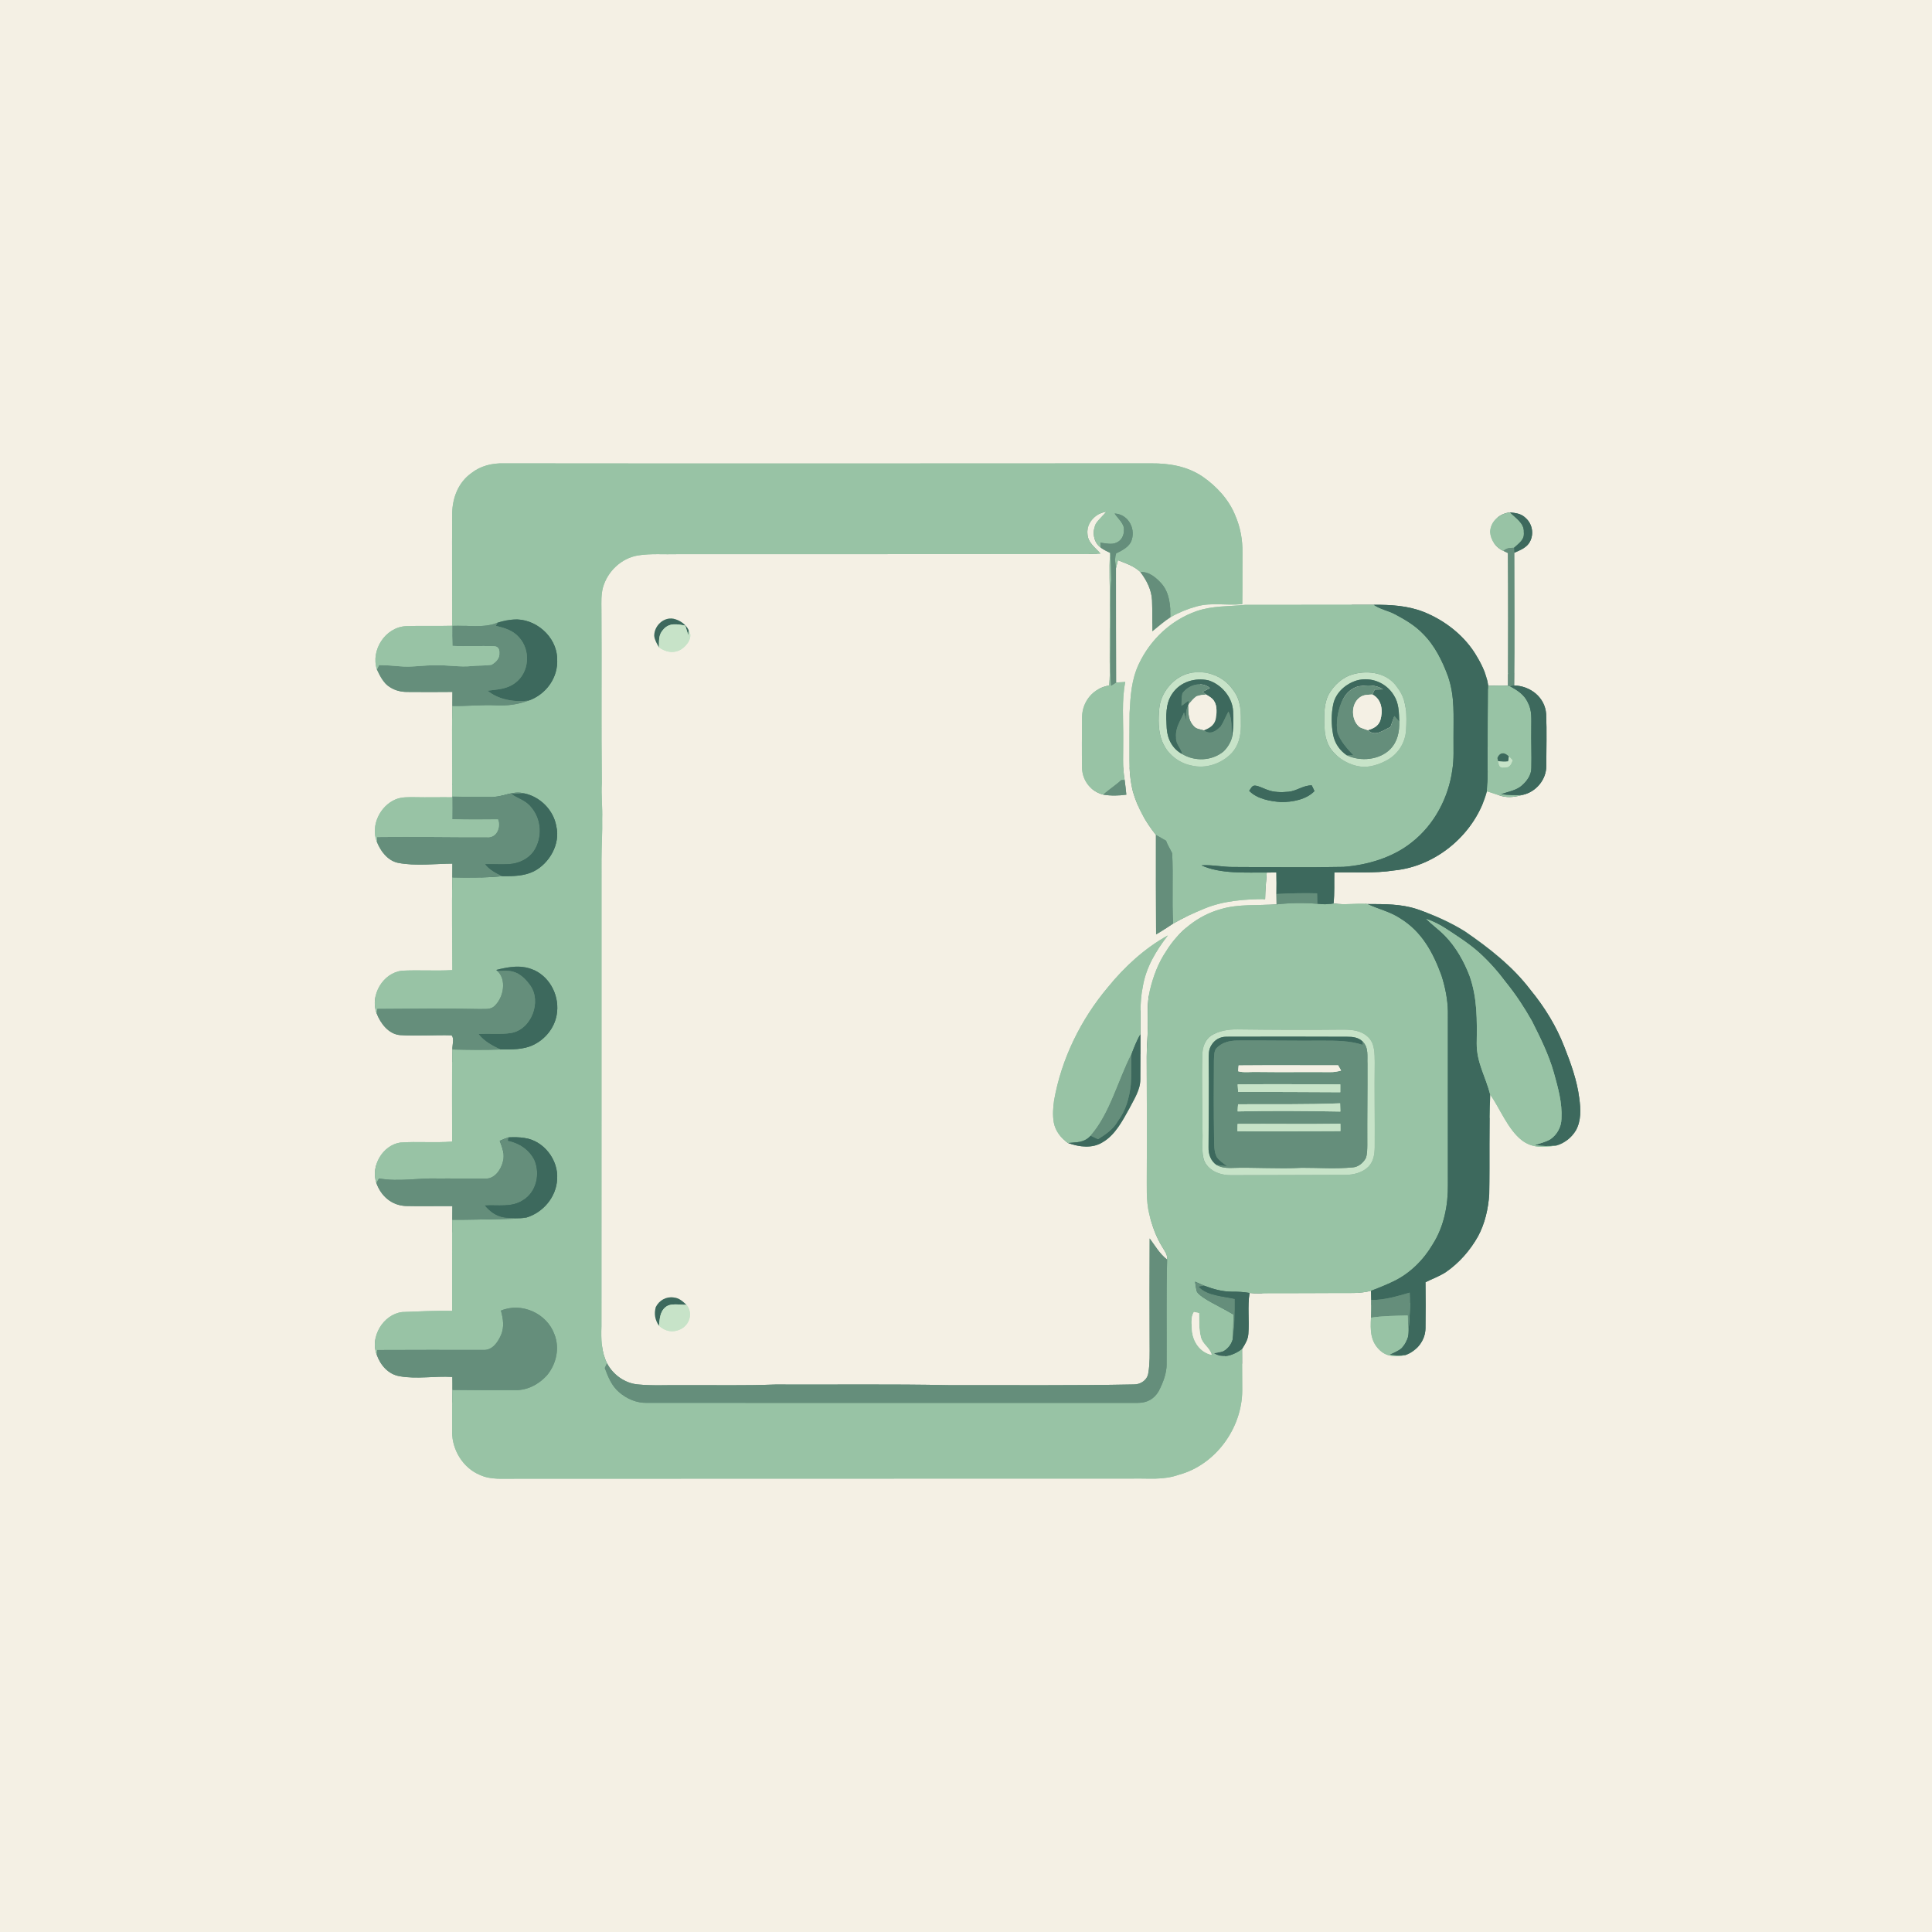
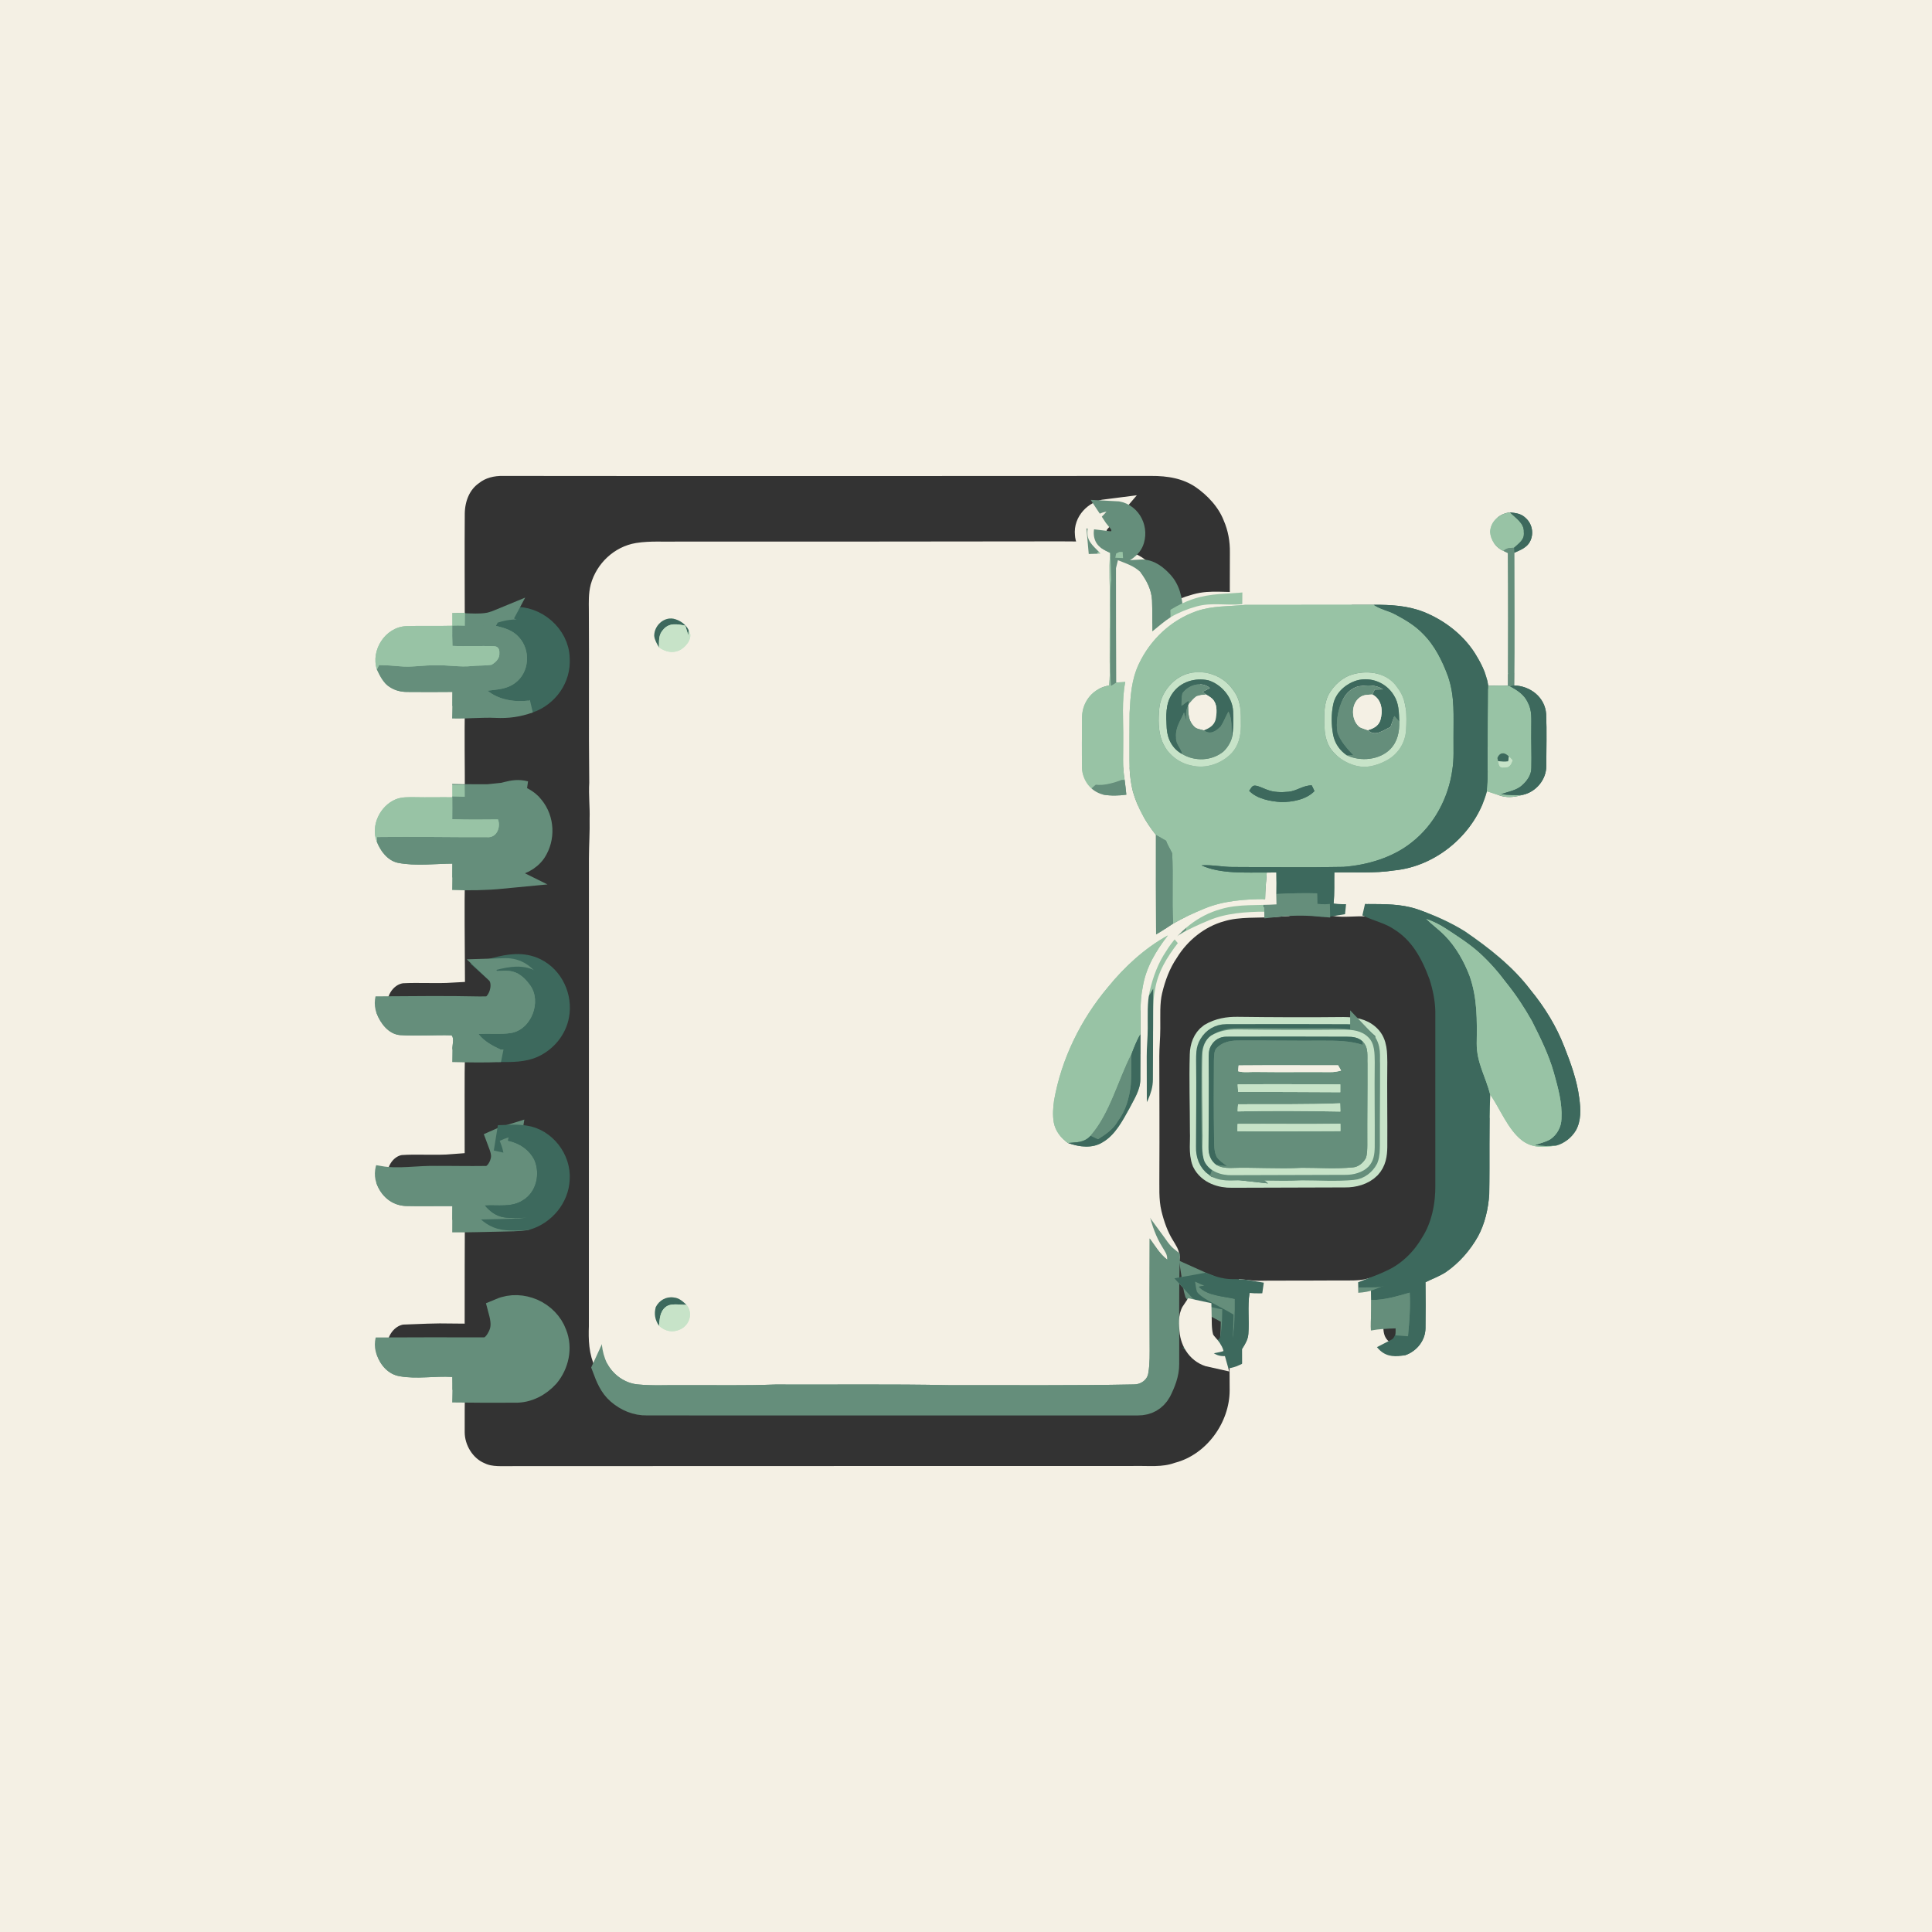
<svg xmlns="http://www.w3.org/2000/svg" xmlns:xlink="http://www.w3.org/1999/xlink" version="1.1" viewBox="0 0 1024 1024" width="1024.0pt" height="1024.0pt">
  <rect x="0" y="0" width="1024" height="1024" fill="#333333" stroke="none" />
  <defs>
    <path d="M 0.00 0.00 L 1024.00 0.00 L 1024.00 1024.00 L 0.00 1024.00 L 0.00 0.00 Z M 239.69 331.67 C 231.45 331.91 223.20 331.54 214.98 331.89 C 204.14 332.57 196.40 344.62 199.76 354.86 C 201.40 358.32 203.30 362.23 206.74 364.24 C 209.54 366.04 212.67 366.76 215.98 366.74 C 223.92 366.82 231.87 366.80 239.80 366.73 C 239.81 369.22 239.81 371.70 239.76 374.18 C 239.38 390.17 239.77 406.18 239.70 422.18 L 239.70 422.57 C 233.13 422.49 226.57 422.68 220.00 422.53 C 216.58 422.52 212.91 422.34 209.70 423.68 C 201.41 427.13 196.39 437.53 199.68 446.07 C 201.58 450.99 205.48 456.16 210.90 457.31 C 220.31 459.16 230.82 457.79 239.77 457.74 C 239.78 460.19 239.78 462.63 239.73 465.08 C 239.42 481.43 239.69 497.81 239.75 514.17 C 230.90 514.70 222.00 514.03 213.14 514.49 C 202.91 515.56 195.96 527.62 199.63 537.11 C 201.65 542.37 205.94 548.10 212.00 548.62 C 221.07 549.22 230.25 548.48 239.33 548.74 C 240.96 550.37 239.60 554.10 239.78 556.25 C 239.43 572.51 239.67 588.80 239.63 605.06 C 230.51 605.81 221.28 604.92 212.16 605.57 C 202.72 607.00 196.40 618.05 199.48 627.00 C 201.90 633.87 207.53 638.86 214.98 639.20 C 223.23 639.41 231.51 639.18 239.77 639.25 C 239.76 641.68 239.75 644.11 239.71 646.53 C 239.58 662.61 239.67 678.70 239.63 694.78 C 230.79 694.64 221.97 695.05 213.14 695.41 C 203.08 696.66 195.93 708.64 199.70 718.10 C 201.66 723.59 205.81 728.43 211.80 729.43 C 220.98 731.07 230.34 729.23 239.75 729.81 C 239.79 732.10 239.82 734.40 239.79 736.69 C 239.60 744.13 239.62 751.57 239.63 759.01 C 239.60 768.47 245.44 778.07 254.30 781.71 C 260.16 784.50 266.66 783.60 273.00 783.74 C 382.01 783.63 490.98 783.75 600.00 783.67 C 608.71 783.44 616.36 784.62 624.71 781.68 C 644.21 776.48 658.34 756.99 658.41 737.00 C 658.42 729.66 658.30 722.31 658.32 714.96 C 659.88 712.54 661.48 709.95 661.65 707.00 C 662.20 699.66 661.15 692.65 662.27 685.29 C 665.80 685.70 669.45 685.41 673.00 685.42 C 684.67 685.38 696.33 685.46 708.00 685.34 C 714.31 685.24 720.55 685.80 726.65 684.15 C 726.70 685.78 726.74 687.42 726.76 689.06 C 726.78 692.18 726.75 695.29 726.65 698.41 C 726.29 704.95 726.24 710.89 731.37 715.69 C 735.26 719.32 739.94 719.20 744.87 718.26 C 750.90 716.14 755.45 710.53 755.53 704.04 C 755.66 695.90 755.61 687.74 755.53 679.59 C 759.10 677.84 762.95 676.42 766.30 674.27 C 773.41 669.36 779.19 662.76 783.41 655.24 C 787.05 648.49 788.82 640.61 789.32 633.01 C 789.65 615.39 789.14 597.74 789.84 580.13 C 795.03 587.59 799.27 598.69 806.61 604.38 C 812.16 608.63 818.25 608.21 824.80 607.19 C 829.11 606.06 832.88 602.99 835.19 599.22 C 838.16 593.98 837.82 587.77 837.04 582.01 C 835.86 572.70 832.56 563.50 829.11 554.81 C 824.85 543.83 818.69 533.83 811.24 524.74 C 801.54 512.02 789.47 502.61 776.41 493.62 C 768.50 488.71 759.87 484.92 751.09 481.88 C 742.45 479.04 733.90 479.21 724.94 479.16 C 718.85 478.57 712.90 479.84 706.81 478.84 C 707.40 473.35 707.08 467.91 707.21 462.42 C 717.95 462.12 728.31 463.00 738.99 461.34 C 761.73 459.12 782.23 441.44 788.09 419.42 C 790.77 420.18 793.37 421.22 796.05 421.96 C 799.81 422.95 803.48 422.27 807.15 421.28 C 814.14 419.71 819.57 413.24 819.57 406.04 C 819.57 396.84 819.89 387.60 819.49 378.41 C 818.87 369.57 811.10 363.54 802.52 363.31 C 802.79 339.88 802.61 316.43 802.58 293.00 C 805.38 291.74 808.27 290.71 810.20 288.19 C 813.27 283.97 812.48 277.85 808.53 274.46 C 806.23 272.22 803.43 271.91 800.36 271.59 C 794.93 272.07 789.92 276.35 789.81 282.01 C 790.07 286.22 792.92 290.40 796.86 291.99 L 799.23 293.12 C 799.42 316.52 799.34 340.02 799.29 363.44 C 795.82 363.28 792.26 363.42 788.78 363.49 C 788.09 358.05 785.66 352.78 782.87 348.12 C 776.71 337.30 766.11 328.95 754.64 324.35 C 746.06 320.98 737.22 320.51 728.10 320.55 C 705.49 320.55 682.59 320.54 660.00 320.58 C 650.92 321.52 642.71 320.97 634.04 323.97 C 620.65 328.70 609.75 338.97 603.69 351.76 C 599.65 360.22 599.19 368.80 598.69 378.00 C 598.57 386.33 598.63 394.67 598.62 403.00 C 598.60 408.55 599.13 414.21 600.48 419.60 C 602.91 428.03 607.19 435.71 612.67 442.53 C 612.66 460.11 612.63 477.69 612.75 495.27 C 615.88 493.53 618.80 491.47 621.80 489.52 C 627.13 486.45 632.77 483.88 638.44 481.54 C 648.47 477.40 659.82 476.56 670.55 476.54 C 670.62 471.83 671.07 467.15 671.41 462.46 C 673.12 462.44 674.82 462.44 676.52 462.44 C 676.61 466.25 676.57 470.06 676.53 473.86 C 676.53 475.69 676.56 477.51 676.61 479.33 C 667.39 479.99 656.20 479.04 647.02 481.87 C 635.09 485.11 624.55 493.60 618.13 504.08 C 613.83 510.43 611.19 517.59 609.43 525.02 C 607.92 531.41 608.38 538.42 608.32 545.00 C 608.33 550.01 607.76 554.99 607.79 560.00 C 607.80 580.33 607.95 600.67 607.82 621.00 C 607.91 628.54 607.33 636.17 609.13 643.52 C 610.60 649.53 612.74 655.67 616.04 660.93 C 617.31 663.17 618.87 664.87 618.60 667.62 C 614.60 664.49 612.32 660.43 609.35 656.41 C 609.26 674.94 609.24 693.47 609.33 712.00 C 609.34 717.19 609.51 722.65 608.62 727.77 C 608.13 731.43 604.58 733.82 601.04 733.78 C 568.40 734.44 535.66 734.10 503.00 734.16 C 472.36 733.53 441.66 733.96 411.00 733.82 C 394.69 734.47 378.33 734.07 362.00 734.17 C 354.04 734.03 345.94 734.57 338.03 733.77 C 331.18 733.17 324.85 728.59 321.72 722.53 C 318.68 716.29 318.54 709.80 318.78 703.00 C 318.75 620.32 318.87 537.69 318.81 455.00 C 318.83 447.99 319.33 441.01 319.17 434.00 C 319.38 427.64 318.58 421.35 318.98 415.00 C 318.62 384.44 318.98 353.61 318.77 323.00 C 318.74 319.17 318.57 315.18 319.56 311.45 C 321.96 302.87 329.27 295.86 338.15 294.39 C 344.96 293.28 352.10 293.93 359.00 293.72 C 425.33 293.70 491.67 293.75 558.00 293.61 C 566.43 293.56 574.91 293.86 583.32 293.43 C 580.56 290.29 576.55 287.59 576.38 283.03 C 575.72 277.15 580.80 271.91 586.47 271.21 C 584.62 273.40 582.18 275.29 580.72 277.74 C 578.84 282.01 579.49 287.42 583.45 290.28 C 585.01 291.40 586.68 292.19 588.38 293.06 C 587.70 302.06 588.38 310.99 588.25 320.00 C 588.20 330.33 588.11 340.67 588.17 351.00 C 588.27 355.12 588.28 359.22 587.89 363.33 C 579.54 364.64 573.68 371.60 573.51 379.98 C 573.45 388.99 573.36 398.03 573.50 407.04 C 573.70 413.82 578.17 419.52 584.77 421.18 C 588.84 421.86 592.90 421.76 596.98 421.19 C 596.73 418.60 596.44 416.02 596.09 413.44 C 594.82 406.25 595.42 399.24 595.33 392.00 C 595.44 381.99 594.45 371.23 596.42 361.45 C 594.80 361.55 593.18 361.65 591.55 361.75 C 591.48 341.57 591.49 321.39 591.48 301.22 C 591.81 299.78 592.15 298.35 592.52 296.92 C 596.88 298.70 600.94 299.87 604.44 303.20 C 607.78 307.66 610.35 312.58 610.61 318.26 C 610.79 323.70 610.73 329.15 610.78 334.59 C 613.94 332.02 617.00 329.33 620.41 327.13 C 624.68 324.67 629.42 322.72 634.17 321.44 C 642.09 319.18 649.77 321.03 658.43 320.21 C 658.57 311.14 658.44 302.07 658.53 293.00 C 658.64 286.19 657.44 279.51 654.73 273.25 C 651.41 264.85 644.76 257.69 637.40 252.61 C 629.16 247.07 619.76 245.53 610.00 245.59 C 495.66 245.64 381.33 245.72 267.00 245.59 C 260.79 245.44 254.73 246.89 249.80 250.78 C 242.94 255.70 239.83 263.74 239.67 271.99 C 239.52 291.87 239.66 311.79 239.69 331.67 Z M 349.27 343.12 C 352.95 345.73 357.14 346.54 361.15 344.10 C 364.23 342.05 367.50 337.68 365.00 334.00 C 363.59 330.92 360.23 328.64 356.98 327.95 C 351.62 326.94 346.71 331.77 346.76 337.01 C 346.94 339.14 348.23 341.29 349.27 343.12 Z M 566.10 605.82 C 571.95 607.90 578.86 608.90 584.40 605.42 C 591.03 601.62 594.97 594.00 598.56 587.53 C 601.05 582.64 604.44 577.66 604.40 572.01 C 604.50 564.08 604.40 556.14 604.44 548.21 C 604.71 539.63 603.91 531.52 605.70 523.02 C 607.38 512.71 612.72 503.94 618.99 495.80 C 606.72 502.54 596.03 512.41 587.23 523.23 C 572.85 540.30 562.60 561.16 558.69 583.19 C 558.13 587.07 557.84 591.19 558.55 595.06 C 559.38 599.49 562.39 603.37 566.10 605.82 Z M 349.28 702.68 C 352.60 705.64 356.46 706.52 360.59 704.57 C 365.51 702.32 367.47 695.87 363.85 691.59 C 361.78 689.71 359.99 687.94 357.05 687.69 C 353.04 687.09 349.34 689.25 347.57 692.80 C 346.60 696.44 347.16 699.58 349.28 702.68 Z" id="p0" />
-     <path d="M 267.00 245.59 C 381.33 245.72 495.66 245.64 610.00 245.59 C 619.76 245.53 629.16 247.07 637.40 252.61 C 644.76 257.69 651.41 264.85 654.73 273.25 C 657.44 279.51 658.64 286.19 658.53 293.00 C 658.44 302.07 658.57 311.14 658.43 320.21 C 649.77 321.03 642.09 319.18 634.17 321.44 C 629.42 322.72 624.68 324.67 620.41 327.13 C 620.39 321.03 619.88 314.18 615.67 309.37 C 612.76 306.15 609.08 302.92 604.44 303.20 C 600.94 299.87 596.88 298.70 592.52 296.92 C 592.15 298.35 591.81 299.78 591.48 301.22 C 591.33 299.67 591.11 298.13 590.95 296.59 C 591.14 295.53 591.34 294.47 591.56 293.42 C 594.89 291.53 598.76 289.94 599.91 285.92 C 601.81 279.58 597.63 272.48 590.76 272.18 C 592.47 274.80 596.05 277.61 595.70 281.00 C 595.74 283.77 594.44 286.45 591.80 287.57 C 589.22 288.85 585.95 287.93 583.21 287.62 L 583.45 290.28 C 579.49 287.42 578.84 282.01 580.72 277.74 C 582.18 275.29 584.62 273.40 586.47 271.21 C 580.80 271.91 575.72 277.15 576.38 283.03 C 576.55 287.59 580.56 290.29 583.32 293.43 C 574.91 293.86 566.43 293.56 558.00 293.61 C 491.67 293.75 425.33 293.70 359.00 293.72 C 352.10 293.93 344.96 293.28 338.15 294.39 C 329.27 295.86 321.96 302.87 319.56 311.45 C 318.57 315.18 318.74 319.17 318.77 323.00 C 318.98 353.61 318.62 384.44 318.98 415.00 C 318.58 421.35 319.38 427.64 319.17 434.00 C 319.33 441.01 318.83 447.99 318.81 455.00 C 318.87 537.69 318.75 620.32 318.78 703.00 C 318.54 709.80 318.68 716.29 321.72 722.53 C 321.33 723.38 320.94 724.23 320.55 725.08 C 322.31 729.80 324.17 734.50 328.10 737.87 C 332.28 741.46 337.41 743.68 342.98 743.54 C 429.67 743.61 516.36 743.52 603.04 743.55 C 607.93 743.57 611.76 741.50 614.19 737.23 C 616.39 732.90 618.38 727.92 618.33 723.00 C 618.45 704.55 618.10 686.07 618.60 667.62 C 618.87 664.87 617.31 663.17 616.04 660.93 C 612.74 655.67 610.60 649.53 609.13 643.52 C 607.33 636.17 607.91 628.54 607.82 621.00 C 607.95 600.67 607.80 580.33 607.79 560.00 C 607.76 554.99 608.33 550.01 608.32 545.00 C 608.38 538.42 607.92 531.41 609.43 525.02 C 611.19 517.59 613.83 510.43 618.13 504.08 C 624.55 493.60 635.09 485.11 647.02 481.87 C 656.20 479.04 667.39 479.99 676.61 479.33 C 683.72 478.55 691.07 478.42 698.20 479.03 C 701.18 479.39 703.85 479.36 706.81 478.84 C 712.90 479.84 718.85 478.57 724.94 479.16 C 730.71 481.89 736.83 483.16 742.24 486.78 C 753.61 493.79 759.56 504.81 764.02 517.00 C 765.97 523.12 767.29 529.56 767.42 536.00 C 767.48 566.67 767.34 597.33 767.42 628.00 C 767.55 638.83 765.30 650.21 759.41 659.45 C 754.64 667.62 747.50 674.79 738.95 678.97 C 734.97 680.94 730.80 682.55 726.65 684.15 C 720.55 685.80 714.31 685.24 708.00 685.34 C 696.33 685.46 684.67 685.38 673.00 685.42 C 669.45 685.41 665.80 685.70 662.27 685.29 C 659.17 684.75 656.12 684.60 652.98 684.63 C 647.83 684.61 643.05 683.26 638.29 681.46 C 637.66 681.20 637.04 680.92 636.42 680.65 C 635.42 680.20 634.42 679.76 633.42 679.31 C 633.70 681.09 633.88 682.94 634.41 684.66 C 635.43 686.18 637.18 687.30 638.68 688.30 C 643.57 691.36 648.85 693.73 653.78 696.74 C 653.67 701.19 653.72 705.70 653.29 710.13 C 652.60 712.48 650.97 714.64 648.90 715.93 C 647.16 716.64 645.19 716.84 643.37 717.26 C 648.19 720.40 654.16 718.18 658.32 714.96 C 658.30 722.31 658.42 729.66 658.41 737.00 C 658.34 756.99 644.21 776.48 624.71 781.68 C 616.36 784.62 608.71 783.44 600.00 783.67 C 490.98 783.75 382.01 783.63 273.00 783.74 C 266.66 783.60 260.16 784.50 254.30 781.71 C 245.44 778.07 239.60 768.47 239.63 759.01 C 239.62 751.57 239.60 744.13 239.79 736.69 C 250.86 736.81 261.93 736.87 273.00 736.79 C 279.57 736.95 285.59 733.71 289.92 728.93 C 294.87 722.96 296.77 714.50 293.83 707.16 C 289.81 696.08 276.44 690.08 265.51 694.65 C 266.68 699.03 267.38 703.25 265.55 707.57 C 263.82 711.53 260.91 715.78 256.04 715.50 C 237.35 715.48 218.58 715.43 199.90 715.54 L 199.70 718.10 C 195.93 708.64 203.08 696.66 213.14 695.41 C 221.97 695.05 230.79 694.64 239.63 694.78 C 239.67 678.70 239.58 662.61 239.71 646.53 C 248.21 646.56 256.71 646.30 265.21 646.12 C 269.78 645.93 274.61 646.14 279.10 645.29 C 287.95 642.59 294.86 634.37 295.29 625.01 C 296.06 614.82 288.24 604.58 278.03 603.16 C 275.21 602.69 272.42 602.72 269.57 602.83 C 267.95 603.31 266.41 603.96 264.87 604.65 C 266.25 608.33 267.60 611.64 266.55 615.65 C 265.54 619.94 262.03 625.11 257.03 624.65 C 248.69 624.78 240.34 624.57 232.00 624.63 C 221.45 624.30 211.44 626.45 200.88 624.60 C 200.41 625.40 199.94 626.20 199.48 627.00 C 196.40 618.05 202.72 607.00 212.16 605.57 C 221.28 604.92 230.51 605.81 239.63 605.06 C 239.67 588.80 239.43 572.51 239.78 556.25 C 248.28 556.44 256.75 556.61 265.25 556.25 C 270.90 556.24 277.43 556.39 282.62 553.86 C 288.95 550.85 293.76 544.97 295.03 538.03 C 296.76 528.71 292.14 518.60 283.52 514.38 C 276.85 511.13 269.90 512.33 263.02 514.08 L 263.68 514.67 C 268.53 519.25 266.92 528.20 262.65 532.63 C 260.30 535.41 257.25 534.64 254.00 534.80 C 236.00 534.39 218.00 534.67 200.00 534.76 L 199.63 537.11 C 195.96 527.62 202.91 515.56 213.14 514.49 C 222.00 514.03 230.90 514.70 239.75 514.17 C 239.69 497.81 239.42 481.43 239.73 465.08 C 248.65 465.35 257.37 465.24 266.25 464.38 C 271.94 464.42 277.63 464.39 282.87 461.86 C 291.23 457.60 297.09 447.36 294.86 437.97 C 293.45 429.53 286.46 422.40 278.13 420.58 C 271.39 418.76 266.63 422.76 260.00 422.34 C 253.23 422.26 246.47 422.41 239.70 422.18 C 239.77 406.18 239.38 390.17 239.76 374.18 C 247.52 374.33 255.23 373.48 263.00 373.84 C 269.19 374.12 274.35 373.41 280.17 371.33 C 289.51 368.03 296.01 359.03 295.29 348.98 C 295.03 337.26 283.53 327.44 272.00 328.38 C 269.16 328.56 266.40 329.18 263.70 330.03 C 256.31 333.09 247.84 331.29 239.69 331.67 C 239.66 311.79 239.52 291.87 239.67 271.99 C 239.83 263.74 242.94 255.70 249.80 250.78 C 254.73 246.89 260.79 245.44 267.00 245.59 Z M 637.35 600.00 C 637.59 604.99 636.58 610.91 638.41 615.62 C 641.05 620.97 647.37 623.03 653.00 622.87 C 673.00 622.82 693.02 622.75 713.02 622.69 C 717.32 622.75 722.24 621.48 725.33 618.34 C 728.08 615.43 728.56 611.85 728.63 608.00 C 728.74 593.00 728.44 578.00 728.64 563.00 C 728.55 558.51 728.74 553.14 725.23 549.78 C 721.57 546.17 716.89 545.77 712.00 545.71 C 693.34 545.92 674.66 545.83 656.00 545.60 C 651.02 545.51 646.21 546.32 641.88 548.89 C 638.63 551.18 637.35 555.15 637.27 558.98 C 636.87 572.63 637.35 586.35 637.35 600.00 Z M 642.18 718.06 C 641.08 714.05 637.23 712.51 636.40 708.49 C 635.38 704.37 635.64 700.18 635.53 695.98 C 634.63 695.76 633.73 695.57 632.83 695.41 C 631.06 697.99 631.62 702.05 631.78 705.02 C 632.26 711.09 636.00 716.72 642.18 718.06 Z" id="p1" />
    <path d="M 800.36 271.59 C 803.26 274.56 807.94 277.28 807.66 282.00 C 808.09 286.16 805.09 287.85 802.43 290.34 C 800.16 290.42 798.66 290.38 796.86 291.99 C 792.92 290.40 790.07 286.22 789.81 282.01 C 789.92 276.35 794.93 272.07 800.36 271.59 Z" id="p2" />
    <path d="M 800.36 271.59 C 803.43 271.91 806.23 272.22 808.53 274.46 C 812.48 277.85 813.27 283.97 810.20 288.19 C 808.27 290.71 805.38 291.74 802.58 293.00 C 802.54 292.11 802.49 291.22 802.43 290.34 C 805.09 287.85 808.09 286.16 807.66 282.00 C 807.94 277.28 803.26 274.56 800.36 271.59 Z" id="p3" />
    <path d="M 590.76 272.18 C 597.63 272.48 601.81 279.58 599.91 285.92 C 598.76 289.94 594.89 291.53 591.56 293.42 C 591.34 294.47 591.14 295.53 590.95 296.59 C 590.26 300.20 589.76 303.85 589.00 307.45 C 588.84 302.66 588.75 297.84 588.38 293.06 C 586.68 292.19 585.01 291.40 583.45 290.28 L 583.21 287.62 C 585.95 287.93 589.22 288.85 591.80 287.57 C 594.44 286.45 595.74 283.77 595.70 281.00 C 596.05 277.61 592.47 274.80 590.76 272.18 Z" id="p4" />
    <path d="M 802.43 290.34 C 802.49 291.22 802.54 292.11 802.58 293.00 C 802.61 316.43 802.79 339.88 802.52 363.31 C 801.82 363.46 801.12 363.62 800.42 363.79 C 800.05 363.66 799.67 363.55 799.29 363.44 C 799.34 340.02 799.42 316.52 799.23 293.12 L 796.86 291.99 C 798.66 290.38 800.16 290.42 802.43 290.34 Z" id="p5" />
-     <path d="M 588.38 293.06 C 588.75 297.84 588.84 302.66 589.00 307.45 C 588.21 316.25 588.79 325.16 588.55 334.00 C 588.69 343.80 588.14 353.67 588.90 363.45 C 589.78 362.88 590.67 362.32 591.55 361.75 C 593.18 361.65 594.80 361.55 596.42 361.45 C 594.45 371.23 595.44 381.99 595.33 392.00 C 595.42 399.24 594.82 406.25 596.09 413.44 C 595.48 413.45 594.87 413.46 594.26 413.48 C 591.28 416.29 587.78 418.41 584.77 421.18 C 578.17 419.52 573.70 413.82 573.50 407.04 C 573.36 398.03 573.45 388.99 573.51 379.98 C 573.68 371.60 579.54 364.64 587.89 363.33 C 588.28 359.22 588.27 355.12 588.17 351.00 C 588.11 340.67 588.20 330.33 588.25 320.00 C 588.38 310.99 587.70 302.06 588.38 293.06 Z" id="p6" />
+     <path d="M 588.38 293.06 C 588.75 297.84 588.84 302.66 589.00 307.45 C 588.21 316.25 588.79 325.16 588.55 334.00 C 588.69 343.80 588.14 353.67 588.90 363.45 C 589.78 362.88 590.67 362.32 591.55 361.75 C 593.18 361.65 594.80 361.55 596.42 361.45 C 594.45 371.23 595.44 381.99 595.33 392.00 C 595.42 399.24 594.82 406.25 596.09 413.44 C 595.48 413.45 594.87 413.46 594.26 413.48 C 578.17 419.52 573.70 413.82 573.50 407.04 C 573.36 398.03 573.45 388.99 573.51 379.98 C 573.68 371.60 579.54 364.64 587.89 363.33 C 588.28 359.22 588.27 355.12 588.17 351.00 C 588.11 340.67 588.20 330.33 588.25 320.00 C 588.38 310.99 587.70 302.06 588.38 293.06 Z" id="p6" />
    <path d="M 590.95 296.59 C 591.11 298.13 591.33 299.67 591.48 301.22 C 591.49 321.39 591.48 341.57 591.55 361.75 C 590.67 362.32 589.78 362.88 588.90 363.45 C 588.14 353.67 588.69 343.80 588.55 334.00 C 588.79 325.16 588.21 316.25 589.00 307.45 C 589.76 303.85 590.26 300.20 590.95 296.59 Z" id="p7" />
    <path d="M 615.67 309.37 C 619.88 314.18 620.39 321.03 620.41 327.13 C 617.00 329.33 613.94 332.02 610.78 334.59 C 610.73 329.15 610.79 323.70 610.61 318.26 C 610.35 312.58 607.78 307.66 604.44 303.20 C 609.08 302.92 612.76 306.15 615.67 309.37 Z" id="p8" />
    <path d="M 660.00 320.58 C 682.59 320.54 705.49 320.55 728.10 320.55 C 731.63 323.00 735.74 323.62 739.48 325.62 C 744.75 328.42 749.99 331.51 754.16 335.85 C 760.44 342.10 764.45 350.22 767.48 358.45 C 771.26 369.44 770.29 379.66 770.39 391.00 C 770.33 396.79 770.70 402.21 769.78 407.95 C 767.79 422.73 760.21 437.10 748.40 446.36 C 738.37 454.49 724.80 458.50 712.10 459.46 C 692.75 459.86 673.32 459.57 653.97 459.52 C 648.18 459.62 642.59 458.25 636.79 458.65 C 646.93 463.32 660.48 462.37 671.41 462.46 C 671.07 467.15 670.62 471.83 670.55 476.54 C 659.82 476.56 648.47 477.40 638.44 481.54 C 632.77 483.88 627.13 486.45 621.80 489.52 C 621.05 477.16 621.94 464.60 621.27 452.23 C 620.24 449.99 618.84 447.97 618.03 445.61 C 616.25 444.57 614.45 443.58 612.67 442.53 C 607.19 435.71 602.91 428.03 600.48 419.60 C 599.13 414.21 598.60 408.55 598.62 403.00 C 598.63 394.67 598.57 386.33 598.69 378.00 C 599.19 368.80 599.65 360.22 603.69 351.76 C 609.75 338.97 620.65 328.70 634.04 323.97 C 642.71 320.97 650.92 321.52 660.00 320.58 Z M 628.39 357.40 C 621.17 359.99 615.26 367.53 614.47 375.16 C 613.88 380.91 613.77 387.47 615.97 392.93 C 618.60 399.43 624.46 404.28 631.33 405.70 C 639.12 407.68 647.55 404.76 652.98 398.99 C 656.47 395.07 657.60 390.15 657.69 385.01 C 657.64 377.90 658.12 371.43 653.44 365.56 C 648.02 357.61 637.44 354.34 628.39 357.40 Z M 717.30 357.34 C 711.59 358.86 706.99 363.13 704.14 368.19 C 701.94 372.56 701.76 378.20 701.88 383.00 C 702.11 388.14 702.46 393.09 705.65 397.36 C 709.21 402.08 715.12 405.51 720.98 406.28 C 725.75 406.95 730.80 405.22 734.98 403.01 C 740.94 399.80 744.82 393.78 745.23 387.01 C 745.69 379.13 745.77 370.93 740.62 364.44 C 735.66 356.81 725.60 355.01 717.30 357.34 Z M 662.09 419.13 C 666.16 423.43 673.35 424.74 679.01 425.10 C 684.96 425.16 692.41 423.79 696.70 419.29 C 696.21 418.28 695.73 417.27 695.25 416.26 C 690.69 416.23 687.42 419.18 683.00 419.64 C 679.25 420.01 675.00 419.99 671.46 418.53 C 669.42 417.82 667.31 416.59 665.15 416.38 C 663.38 416.39 663.11 417.96 662.09 419.13 Z" id="p9" />
    <path d="M 728.10 320.55 C 737.22 320.51 746.06 320.98 754.64 324.35 C 766.11 328.95 776.71 337.30 782.87 348.12 C 785.66 352.78 788.09 358.05 788.78 363.49 C 788.79 375.66 788.43 387.82 788.58 400.00 C 788.36 406.45 788.85 413.01 788.09 419.42 C 782.23 441.44 761.73 459.12 738.99 461.34 C 728.31 463.00 717.95 462.12 707.21 462.42 C 707.08 467.91 707.40 473.35 706.81 478.84 C 703.85 479.36 701.18 479.39 698.20 479.03 C 698.16 477.18 698.12 475.33 698.08 473.49 C 690.90 473.28 683.70 473.49 676.53 473.86 C 676.57 470.06 676.61 466.25 676.52 462.44 C 674.82 462.44 673.12 462.44 671.41 462.46 C 660.48 462.37 646.93 463.32 636.79 458.65 C 642.59 458.25 648.18 459.62 653.97 459.52 C 673.32 459.57 692.75 459.86 712.10 459.46 C 724.80 458.50 738.37 454.49 748.40 446.36 C 760.21 437.10 767.79 422.73 769.78 407.95 C 770.70 402.21 770.33 396.79 770.39 391.00 C 770.29 379.66 771.26 369.44 767.48 358.45 C 764.45 350.22 760.44 342.10 754.16 335.85 C 749.99 331.51 744.75 328.42 739.48 325.62 C 735.74 323.62 731.63 323.00 728.10 320.55 Z" id="p10" />
    <path d="M 356.98 327.95 C 360.23 328.64 363.59 330.92 365.00 334.00 C 364.94 334.93 364.87 335.86 364.81 336.79 C 364.29 335.06 363.75 333.34 363.23 331.62 C 359.02 330.79 354.77 329.95 351.61 333.62 C 348.93 336.47 349.34 339.53 349.27 343.12 C 348.23 341.29 346.94 339.14 346.76 337.01 C 346.71 331.77 351.62 326.94 356.98 327.95 Z" id="p11" />
    <path d="M 272.00 328.38 C 283.53 327.44 295.03 337.26 295.29 348.98 C 296.01 359.03 289.51 368.03 280.17 371.33 C 272.78 372.25 264.31 370.94 258.42 366.09 C 263.74 365.38 268.52 365.35 273.02 362.00 C 280.60 356.45 281.39 344.75 275.17 337.87 C 271.86 334.03 267.53 332.88 262.81 331.70 C 263.11 331.14 263.40 330.59 263.70 330.03 C 266.40 329.18 269.16 328.56 272.00 328.38 Z" id="p12" />
    <path d="M 263.70 330.03 C 263.40 330.59 263.11 331.14 262.81 331.70 C 267.53 332.88 271.86 334.03 275.17 337.87 C 281.39 344.75 280.60 356.45 273.02 362.00 C 268.52 365.35 263.74 365.38 258.42 366.09 C 264.31 370.94 272.78 372.25 280.17 371.33 C 274.35 373.41 269.19 374.12 263.00 373.84 C 255.23 373.48 247.52 374.33 239.76 374.18 C 239.81 371.70 239.81 369.22 239.80 366.73 C 231.87 366.80 223.92 366.82 215.98 366.74 C 212.67 366.76 209.54 366.04 206.74 364.24 C 203.30 362.23 201.40 358.32 199.76 354.86 C 200.13 354.07 200.51 353.29 200.90 352.50 C 204.62 352.57 208.30 352.78 212.00 353.15 C 218.35 353.80 224.59 352.41 231.00 352.66 C 237.40 352.36 243.64 353.70 250.01 353.02 C 253.49 352.64 257.07 352.90 260.51 352.34 C 262.82 351.02 264.93 348.91 264.68 346.02 C 264.78 344.09 263.96 342.59 261.89 342.52 C 254.54 342.21 247.16 342.69 239.80 342.34 C 239.68 338.78 239.63 335.23 239.69 331.67 C 247.84 331.29 256.31 333.09 263.70 330.03 Z" id="p13" />
    <path d="M 363.23 331.62 C 363.75 333.34 364.29 335.06 364.81 336.79 C 364.87 335.86 364.94 334.93 365.00 334.00 C 367.50 337.68 364.23 342.05 361.15 344.10 C 357.14 346.54 352.95 345.73 349.27 343.12 C 349.34 339.53 348.93 336.47 351.61 333.62 C 354.77 329.95 359.02 330.79 363.23 331.62 Z" id="p14" />
    <path d="M 214.98 331.89 C 223.20 331.54 231.45 331.91 239.69 331.67 C 239.63 335.23 239.68 338.78 239.80 342.34 C 247.16 342.69 254.54 342.21 261.89 342.52 C 263.96 342.59 264.78 344.09 264.68 346.02 C 264.93 348.91 262.82 351.02 260.51 352.34 C 257.07 352.90 253.49 352.64 250.01 353.02 C 243.64 353.70 237.40 352.36 231.00 352.66 C 224.59 352.41 218.35 353.80 212.00 353.15 C 208.30 352.78 204.62 352.57 200.90 352.50 C 200.51 353.29 200.13 354.07 199.76 354.86 C 196.40 344.62 204.14 332.57 214.98 331.89 Z" id="p15" />
    <path d="M 628.39 357.40 C 637.44 354.34 648.02 357.61 653.44 365.56 C 658.12 371.43 657.64 377.90 657.69 385.01 C 657.60 390.15 656.47 395.07 652.98 398.99 C 647.55 404.76 639.12 407.68 631.33 405.70 C 624.46 404.28 618.60 399.43 615.97 392.93 C 613.77 387.47 613.88 380.91 614.47 375.16 C 615.26 367.53 621.17 359.99 628.39 357.40 Z M 626.68 399.70 C 633.37 403.68 642.28 403.31 648.38 398.38 C 650.45 396.45 652.17 393.74 652.93 391.01 C 653.80 386.42 653.83 381.63 653.58 376.98 C 653.22 369.58 647.48 362.83 640.53 360.60 C 633.44 359.05 625.66 361.32 621.45 367.46 C 617.63 372.82 618.04 379.76 618.38 386.01 C 618.74 391.74 621.46 397.00 626.68 399.70 Z" id="p16" />
    <path d="M 717.30 357.34 C 725.60 355.01 735.66 356.81 740.62 364.44 C 745.77 370.93 745.69 379.13 745.23 387.01 C 744.82 393.78 740.94 399.80 734.98 403.01 C 730.80 405.22 725.75 406.95 720.98 406.28 C 715.12 405.51 709.21 402.08 705.65 397.36 C 702.46 393.09 702.11 388.14 701.88 383.00 C 701.76 378.20 701.94 372.56 704.14 368.19 C 706.99 363.13 711.59 358.86 717.30 357.34 Z M 713.84 400.32 C 721.06 403.79 731.26 402.86 736.97 396.95 C 740.78 392.95 741.76 387.86 741.65 382.49 C 741.46 377.47 741.51 372.72 738.67 368.35 C 734.60 361.82 726.69 358.61 719.22 360.62 C 713.42 362.35 708.11 366.92 706.71 372.97 C 705.52 378.38 705.58 384.11 706.60 389.54 C 707.48 394.02 710.09 397.76 713.84 400.32 Z" id="p17" />
    <path d="M 640.53 360.60 C 647.48 362.83 653.22 369.58 653.58 376.98 C 653.83 381.63 653.80 386.42 652.93 391.01 C 652.56 386.56 653.25 381.15 651.10 377.16 C 649.63 379.71 648.64 382.56 647.02 385.01 C 644.48 387.56 641.52 389.64 638.07 387.11 C 640.90 385.94 643.36 384.63 644.27 381.49 C 644.94 378.41 645.27 374.26 643.44 371.50 C 642.44 369.87 640.82 369.13 639.25 368.13 C 638.64 367.65 638.02 367.16 637.42 366.67 C 638.71 366.02 640.00 365.36 641.29 364.69 C 636.88 360.85 629.73 363.02 626.70 367.50 C 626.17 369.61 626.29 371.94 626.21 374.10 C 627.44 373.20 628.67 372.29 629.90 371.39 L 630.07 373.13 L 629.75 374.03 C 628.32 376.59 628.59 379.13 628.74 381.94 C 628.35 380.51 627.96 379.08 627.56 377.65 C 625.65 382.22 622.87 385.60 623.34 390.86 C 623.17 394.48 625.78 396.18 626.68 399.70 C 621.46 397.00 618.74 391.74 618.38 386.01 C 618.04 379.76 617.63 372.82 621.45 367.46 C 625.66 361.32 633.44 359.05 640.53 360.60 Z" id="p18" />
    <path d="M 719.22 360.62 C 726.69 358.61 734.60 361.82 738.67 368.35 C 741.51 372.72 741.46 377.47 741.65 382.49 C 740.78 381.49 739.91 380.49 739.05 379.48 C 738.38 381.41 737.67 383.41 736.98 385.33 C 733.11 387.02 728.89 390.71 724.99 387.00 C 727.93 386.13 730.50 384.88 731.58 381.81 C 733.10 376.88 732.47 370.72 727.41 368.10 C 727.82 367.23 728.22 366.36 728.62 365.49 C 730.08 365.46 731.53 365.42 732.99 365.37 C 729.01 362.77 724.72 363.15 720.20 363.73 C 715.60 364.82 712.58 368.35 710.86 372.59 C 708.92 377.50 707.99 383.25 708.94 388.48 C 710.56 392.95 714.13 396.93 717.38 400.32 C 716.20 400.32 715.02 400.32 713.84 400.32 C 710.09 397.76 707.48 394.02 706.60 389.54 C 705.58 384.11 705.52 378.38 706.71 372.97 C 708.11 366.92 713.42 362.35 719.22 360.62 Z" id="p19" />
    <path d="M 641.29 364.69 C 640.00 365.36 638.71 366.02 637.42 366.67 C 638.02 367.16 638.64 367.65 639.25 368.13 C 637.56 368.38 635.59 368.36 634.03 369.09 C 632.50 370.16 631.29 371.74 630.07 373.13 L 629.90 371.39 C 628.67 372.29 627.44 373.20 626.21 374.10 C 626.29 371.94 626.17 369.61 626.70 367.50 C 629.73 363.02 636.88 360.85 641.29 364.69 Z" id="p20" />
    <path d="M 720.20 363.73 C 724.72 363.15 729.01 362.77 732.99 365.37 C 731.53 365.42 730.08 365.46 728.62 365.49 C 728.22 366.36 727.82 367.23 727.41 368.10 C 725.00 368.27 722.68 368.13 720.68 369.68 C 715.88 373.18 716.06 381.71 720.62 385.36 C 721.97 386.09 723.54 386.48 724.99 387.00 C 728.89 390.71 733.11 387.02 736.98 385.33 C 737.67 383.41 738.38 381.41 739.05 379.48 C 739.91 380.49 740.78 381.49 741.65 382.49 C 741.76 387.86 740.78 392.95 736.97 396.95 C 731.26 402.86 721.06 403.79 713.84 400.32 C 715.02 400.32 716.20 400.32 717.38 400.32 C 714.13 396.93 710.56 392.95 708.94 388.48 C 707.99 383.25 708.92 377.50 710.86 372.59 C 712.58 368.35 715.60 364.82 720.20 363.73 Z" id="p21" />
    <path d="M 788.78 363.49 C 792.26 363.42 795.82 363.28 799.29 363.44 C 799.67 363.55 800.05 363.66 800.42 363.79 C 804.31 365.88 807.81 368.11 809.75 372.25 C 812.15 376.76 811.57 381.09 811.62 386.00 C 811.50 393.01 811.83 400.03 811.65 407.03 C 811.70 410.76 809.22 414.14 806.49 416.46 C 803.63 418.96 799.19 419.65 795.62 420.94 C 799.46 421.38 803.30 421.53 807.15 421.28 C 803.48 422.27 799.81 422.95 796.05 421.96 C 793.37 421.22 790.77 420.18 788.09 419.42 C 788.85 413.01 788.36 406.45 788.58 400.00 C 788.43 387.82 788.79 375.66 788.78 363.49 Z M 793.61 401.80 C 793.75 402.36 793.89 402.91 794.04 403.46 C 794.62 405.29 794.46 407.04 797.00 406.77 C 800.01 406.89 800.68 405.57 801.68 403.00 C 801.07 402.32 800.45 401.65 799.81 401.00 C 797.65 398.56 794.83 398.48 793.61 401.80 Z" id="p22" />
    <path d="M 802.52 363.31 C 811.10 363.54 818.87 369.57 819.49 378.41 C 819.89 387.60 819.57 396.84 819.57 406.04 C 819.57 413.24 814.14 419.71 807.15 421.28 C 803.30 421.53 799.46 421.38 795.62 420.94 C 799.19 419.65 803.63 418.96 806.49 416.46 C 809.22 414.14 811.70 410.76 811.65 407.03 C 811.83 400.03 811.50 393.01 811.62 386.00 C 811.57 381.09 812.15 376.76 809.75 372.25 C 807.81 368.11 804.31 365.88 800.42 363.79 C 801.12 363.62 801.82 363.46 802.52 363.31 Z" id="p23" />
    <path d="M 639.25 368.13 C 640.82 369.13 642.44 369.87 643.44 371.50 C 645.27 374.26 644.94 378.41 644.27 381.49 C 643.36 384.63 640.90 385.94 638.07 387.11 C 635.89 386.45 633.94 386.51 632.43 384.57 C 629.73 381.57 629.84 377.82 629.75 374.03 L 630.07 373.13 C 631.29 371.74 632.50 370.16 634.03 369.09 C 635.59 368.36 637.56 368.38 639.25 368.13 Z" id="p24" />
    <path d="M 727.41 368.10 C 732.47 370.72 733.10 376.88 731.58 381.81 C 730.50 384.88 727.93 386.13 724.99 387.00 C 723.54 386.48 721.97 386.09 720.62 385.36 C 716.06 381.71 715.88 373.18 720.68 369.68 C 722.68 368.13 725.00 368.27 727.41 368.10 Z" id="p25" />
    <path d="M 629.75 374.03 C 629.84 377.82 629.73 381.57 632.43 384.57 C 633.94 386.51 635.89 386.45 638.07 387.11 C 641.52 389.64 644.48 387.56 647.02 385.01 C 648.64 382.56 649.63 379.71 651.10 377.16 C 653.25 381.15 652.56 386.56 652.93 391.01 C 652.17 393.74 650.45 396.45 648.38 398.38 C 642.28 403.31 633.37 403.68 626.68 399.70 C 625.78 396.18 623.17 394.48 623.34 390.86 C 622.87 385.60 625.65 382.22 627.56 377.65 C 627.96 379.08 628.35 380.51 628.74 381.94 C 628.59 379.13 628.32 376.59 629.75 374.03 Z" id="p26" />
    <path d="M 799.81 401.00 C 799.66 401.86 799.52 402.73 799.39 403.60 C 797.55 403.83 795.88 403.76 794.04 403.46 C 793.89 402.91 793.75 402.36 793.61 401.80 C 794.83 398.48 797.65 398.56 799.81 401.00 Z" id="p27" />
    <path d="M 799.81 401.00 C 800.45 401.65 801.07 402.32 801.68 403.00 C 800.68 405.57 800.01 406.89 797.00 406.77 C 794.46 407.04 794.62 405.29 794.04 403.46 C 795.88 403.76 797.55 403.83 799.39 403.60 C 799.52 402.73 799.66 401.86 799.81 401.00 Z" id="p28" />
    <path d="M 594.26 413.48 C 594.87 413.46 595.48 413.45 596.09 413.44 C 596.44 416.02 596.73 418.60 596.98 421.19 C 592.90 421.76 588.84 421.86 584.77 421.18 C 587.78 418.41 591.28 416.29 594.26 413.48 Z" id="p29" />
    <path d="M 665.15 416.38 C 667.31 416.59 669.42 417.82 671.46 418.53 C 675.00 419.99 679.25 420.01 683.00 419.64 C 687.42 419.18 690.69 416.23 695.25 416.26 C 695.73 417.27 696.21 418.28 696.70 419.29 C 692.41 423.79 684.96 425.16 679.01 425.10 C 673.35 424.74 666.16 423.43 662.09 419.13 C 663.11 417.96 663.38 416.39 665.15 416.38 Z" id="p30" />
    <path d="M 278.13 420.58 C 275.86 420.54 273.61 420.72 271.36 420.96 C 275.18 423.37 279.04 424.34 281.83 428.08 C 287.15 434.54 287.55 444.05 283.00 451.03 C 280.11 455.27 275.06 457.64 270.02 457.99 C 265.76 458.29 261.48 457.91 257.21 458.08 C 259.62 461.10 262.87 462.71 266.25 464.38 C 257.37 465.24 248.65 465.35 239.73 465.08 C 239.78 462.63 239.78 460.19 239.77 457.74 C 230.82 457.79 220.31 459.16 210.90 457.31 C 205.48 456.16 201.58 450.99 199.68 446.07 L 199.91 443.65 C 219.29 443.36 238.66 443.80 258.04 443.71 C 263.18 444.26 265.52 438.56 263.95 434.33 C 255.87 434.40 247.77 434.51 239.69 434.20 C 239.74 430.32 239.73 426.45 239.70 422.57 L 239.70 422.18 C 246.47 422.41 253.23 422.26 260.00 422.34 C 266.63 422.76 271.39 418.76 278.13 420.58 Z" id="p31" />
-     <path d="M 271.36 420.96 C 273.61 420.72 275.86 420.54 278.13 420.58 C 286.46 422.40 293.45 429.53 294.86 437.97 C 297.09 447.36 291.23 457.60 282.87 461.86 C 277.63 464.39 271.94 464.42 266.25 464.38 C 262.87 462.71 259.62 461.10 257.21 458.08 C 261.48 457.91 265.76 458.29 270.02 457.99 C 275.06 457.64 280.11 455.27 283.00 451.03 C 287.55 444.05 287.15 434.54 281.83 428.08 C 279.04 424.34 275.18 423.37 271.36 420.96 Z" id="p32" />
    <path d="M 220.00 422.53 C 226.57 422.68 233.13 422.49 239.70 422.57 C 239.73 426.45 239.74 430.32 239.69 434.20 C 247.77 434.51 255.87 434.40 263.95 434.33 C 265.52 438.56 263.18 444.26 258.04 443.71 C 238.66 443.80 219.29 443.36 199.91 443.65 L 199.68 446.07 C 196.39 437.53 201.41 427.13 209.70 423.68 C 212.91 422.34 216.58 422.52 220.00 422.53 Z" id="p33" />
    <path d="M 612.67 442.53 C 614.45 443.58 616.25 444.57 618.03 445.61 C 618.84 447.97 620.24 449.99 621.27 452.23 C 621.94 464.60 621.05 477.16 621.80 489.52 C 618.80 491.47 615.88 493.53 612.75 495.27 C 612.63 477.69 612.66 460.11 612.67 442.53 Z" id="p34" />
    <path d="M 676.53 473.86 C 683.70 473.49 690.90 473.28 698.08 473.49 C 698.12 475.33 698.16 477.18 698.20 479.03 C 691.07 478.42 683.72 478.55 676.61 479.33 C 676.56 477.51 676.53 475.69 676.53 473.86 Z" id="p35" />
    <path d="M 724.94 479.16 C 733.90 479.21 742.45 479.04 751.09 481.88 C 759.87 484.92 768.50 488.71 776.41 493.62 C 789.47 502.61 801.54 512.02 811.24 524.74 C 818.69 533.83 824.85 543.83 829.11 554.81 C 832.56 563.50 835.86 572.70 837.04 582.01 C 837.82 587.77 838.16 593.98 835.19 599.22 C 832.88 602.99 829.11 606.06 824.80 607.19 C 820.97 607.60 817.21 607.50 813.40 606.97 C 816.15 605.97 819.24 605.32 821.76 603.81 C 825.22 601.45 827.55 597.25 827.60 593.04 C 828.08 584.37 825.80 576.66 823.53 568.41 C 820.77 558.71 816.42 550.08 811.91 541.07 C 807.88 533.96 803.39 527.11 798.24 520.75 C 794.00 515.05 789.30 509.73 784.04 504.96 C 778.79 500.23 772.57 496.28 766.66 492.39 C 763.26 490.14 759.78 488.41 755.94 487.05 C 759.15 490.22 762.82 492.79 765.94 496.04 C 771.71 501.95 775.95 509.54 778.90 517.20 C 783.08 529.08 782.85 540.63 782.69 553.00 C 782.62 563.26 787.44 570.66 789.84 580.13 C 789.14 597.74 789.65 615.39 789.32 633.01 C 788.82 640.61 787.05 648.49 783.41 655.24 C 779.19 662.76 773.41 669.36 766.30 674.27 C 762.95 676.42 759.10 677.84 755.53 679.59 C 755.61 687.74 755.66 695.90 755.53 704.04 C 755.45 710.53 750.90 716.14 744.87 718.26 C 742.00 718.68 739.17 718.46 736.31 718.06 C 738.39 716.98 740.79 716.12 742.63 714.63 C 744.38 712.88 745.62 710.52 746.29 708.15 C 746.98 700.56 747.60 692.75 747.17 685.13 C 740.40 687.06 733.89 689.07 726.76 689.06 C 726.74 687.42 726.70 685.78 726.65 684.15 C 730.80 682.55 734.97 680.94 738.95 678.97 C 747.50 674.79 754.64 667.62 759.41 659.45 C 765.30 650.21 767.55 638.83 767.42 628.00 C 767.34 597.33 767.48 566.67 767.42 536.00 C 767.29 529.56 765.97 523.12 764.02 517.00 C 759.56 504.81 753.61 493.79 742.24 486.78 C 736.83 483.16 730.71 481.89 724.94 479.16 Z" id="p36" />
    <path d="M 755.94 487.05 C 759.78 488.41 763.26 490.14 766.66 492.39 C 772.57 496.28 778.79 500.23 784.04 504.96 C 789.30 509.73 794.00 515.05 798.24 520.75 C 803.39 527.11 807.88 533.96 811.91 541.07 C 816.42 550.08 820.77 558.71 823.53 568.41 C 825.80 576.66 828.08 584.37 827.60 593.04 C 827.55 597.25 825.22 601.45 821.76 603.81 C 819.24 605.32 816.15 605.97 813.40 606.97 C 817.21 607.50 820.97 607.60 824.80 607.19 C 818.25 608.21 812.16 608.63 806.61 604.38 C 799.27 598.69 795.03 587.59 789.84 580.13 C 787.44 570.66 782.62 563.26 782.69 553.00 C 782.85 540.63 783.08 529.08 778.90 517.20 C 775.95 509.54 771.71 501.95 765.94 496.04 C 762.82 492.79 759.15 490.22 755.94 487.05 Z" id="p37" />
    <path d="M 618.99 495.80 C 612.72 503.94 607.38 512.71 605.70 523.02 C 603.91 531.52 604.71 539.63 604.44 548.21 C 602.43 551.55 601.13 555.14 599.69 558.74 C 592.63 572.45 588.25 590.36 578.04 601.95 C 574.61 605.69 570.75 605.38 566.10 605.82 C 562.39 603.37 559.38 599.49 558.55 595.06 C 557.84 591.19 558.13 587.07 558.69 583.19 C 562.60 561.16 572.85 540.30 587.23 523.23 C 596.03 512.41 606.72 502.54 618.99 495.80 Z" id="p38" />
    <path d="M 283.52 514.38 C 292.14 518.60 296.76 528.71 295.03 538.03 C 293.76 544.97 288.95 550.85 282.62 553.86 C 277.43 556.39 270.90 556.24 265.25 556.25 C 260.84 554.19 256.69 551.97 253.62 548.07 C 259.33 547.66 265.19 548.40 270.83 547.52 C 281.62 545.73 287.34 530.79 280.88 522.08 C 278.74 519.12 275.65 515.96 272.01 515.04 C 269.18 514.22 266.56 514.59 263.68 514.67 L 263.02 514.08 C 269.90 512.33 276.85 511.13 283.52 514.38 Z" id="p39" />
    <path d="M 263.68 514.67 C 266.56 514.59 269.18 514.22 272.01 515.04 C 275.65 515.96 278.74 519.12 280.88 522.08 C 287.34 530.79 281.62 545.73 270.83 547.52 C 265.19 548.40 259.33 547.66 253.62 548.07 C 256.69 551.97 260.84 554.19 265.25 556.25 C 256.75 556.61 248.28 556.44 239.78 556.25 C 239.60 554.10 240.96 550.37 239.33 548.74 C 230.25 548.48 221.07 549.22 212.00 548.62 C 205.94 548.10 201.65 542.37 199.63 537.11 L 200.00 534.76 C 218.00 534.67 236.00 534.39 254.00 534.80 C 257.25 534.64 260.30 535.41 262.65 532.63 C 266.92 528.20 268.53 519.25 263.68 514.67 Z" id="p40" />
    <path d="M 656.00 545.60 C 674.66 545.83 693.34 545.92 712.00 545.71 C 716.89 545.77 721.57 546.17 725.23 549.78 C 728.74 553.14 728.55 558.51 728.64 563.00 C 728.44 578.00 728.74 593.00 728.63 608.00 C 728.56 611.85 728.08 615.43 725.33 618.34 C 722.24 621.48 717.32 622.75 713.02 622.69 C 693.02 622.75 673.00 622.82 653.00 622.87 C 647.37 623.03 641.05 620.97 638.41 615.62 C 636.58 610.91 637.59 604.99 637.35 600.00 C 637.35 586.35 636.87 572.63 637.27 558.98 C 637.35 555.15 638.63 551.18 641.88 548.89 C 646.21 546.32 651.02 545.51 656.00 545.60 Z M 644.76 617.43 C 646.99 618.78 649.44 619.02 652.00 619.05 C 664.67 618.60 677.31 619.63 690.01 618.95 C 698.87 618.93 708.07 619.61 717.01 618.74 C 719.90 618.56 722.54 616.35 723.88 613.88 C 724.71 611.78 724.64 609.24 724.70 607.00 C 724.62 592.67 724.85 578.34 724.79 564.00 C 724.57 559.67 725.55 555.45 722.27 552.04 C 719.93 549.83 717.10 549.48 714.02 549.50 C 692.71 549.40 671.30 549.42 649.99 549.48 C 646.52 549.49 643.74 551.14 641.98 554.10 C 640.45 556.55 640.68 559.22 640.62 562.00 C 640.84 577.33 640.60 592.67 640.56 608.00 C 640.45 611.73 641.65 615.22 644.76 617.43 Z" id="p41" />
    <path d="M 604.44 548.21 C 604.40 556.14 604.50 564.08 604.40 572.01 C 604.44 577.66 601.05 582.64 598.56 587.53 C 594.97 594.00 591.03 601.62 584.40 605.42 C 578.86 608.90 571.95 607.90 566.10 605.82 C 570.75 605.38 574.61 605.69 578.04 601.95 C 579.35 602.57 580.67 603.17 581.99 603.79 C 586.12 601.15 589.98 598.62 592.46 594.24 C 596.73 588.59 598.52 581.92 599.34 574.98 C 599.74 569.59 599.37 564.14 599.69 558.74 C 601.13 555.14 602.43 551.55 604.44 548.21 Z" id="p42" />
    <path d="M 649.99 549.48 C 671.30 549.42 692.71 549.40 714.02 549.50 C 717.10 549.48 719.93 549.83 722.27 552.04 L 722.27 553.79 C 715.23 551.56 708.30 551.57 701.00 551.57 C 686.01 551.69 670.99 551.39 656.00 551.50 C 651.75 551.52 647.73 552.44 644.70 555.60 C 643.37 557.21 643.53 560.02 643.41 562.00 C 643.30 575.67 643.27 589.33 643.48 603.00 C 643.57 606.24 643.34 610.32 644.91 613.25 C 646.22 615.23 648.55 616.61 650.37 618.10 C 648.50 617.89 646.63 617.70 644.76 617.43 C 641.65 615.22 640.45 611.73 640.56 608.00 C 640.60 592.67 640.84 577.33 640.62 562.00 C 640.68 559.22 640.45 556.55 641.98 554.10 C 643.74 551.14 646.52 549.49 649.99 549.48 Z" id="p43" />
    <path d="M 656.00 551.50 C 670.99 551.39 686.01 551.69 701.00 551.57 C 708.30 551.57 715.23 551.56 722.27 553.79 L 722.27 552.04 C 725.55 555.45 724.57 559.67 724.79 564.00 C 724.85 578.34 724.62 592.67 724.70 607.00 C 724.64 609.24 724.71 611.78 723.88 613.88 C 722.54 616.35 719.90 618.56 717.01 618.74 C 708.07 619.61 698.87 618.93 690.01 618.95 C 677.31 619.63 664.67 618.60 652.00 619.05 C 649.44 619.02 646.99 618.78 644.76 617.43 C 646.63 617.70 648.50 617.89 650.37 618.10 C 648.55 616.61 646.22 615.23 644.91 613.25 C 643.34 610.32 643.57 606.24 643.48 603.00 C 643.27 589.33 643.30 575.67 643.41 562.00 C 643.53 560.02 643.37 557.21 644.70 555.60 C 647.73 552.44 651.75 551.52 656.00 551.50 Z M 710.79 567.42 C 710.27 566.49 709.76 565.57 709.24 564.65 C 691.67 564.69 674.09 564.54 656.51 564.70 C 656.39 565.73 656.31 566.76 656.28 567.79 C 659.30 568.67 662.86 568.05 666.00 568.17 C 679.00 568.34 692.00 568.16 705.00 568.25 C 706.99 568.30 708.88 567.93 710.79 567.42 Z M 655.98 574.74 C 656.04 576.07 656.13 577.40 656.24 578.73 C 674.30 578.70 692.32 578.85 710.38 578.91 C 710.38 577.53 710.39 576.14 710.39 574.75 C 692.26 574.68 674.11 574.56 655.98 574.74 Z M 655.97 589.07 C 674.13 588.67 692.26 588.82 710.42 589.14 C 710.38 587.68 710.34 586.23 710.29 584.78 C 692.27 585.48 674.25 585.21 656.21 585.28 C 656.08 586.53 656.00 587.80 655.97 589.07 Z M 655.94 595.71 C 655.92 596.99 655.90 598.28 655.87 599.56 C 674.06 599.78 692.27 599.49 710.46 599.49 C 710.45 598.20 710.44 596.90 710.43 595.61 C 692.27 595.87 674.10 595.59 655.94 595.71 Z" id="p44" />
    <path d="M 599.69 558.74 C 599.37 564.14 599.74 569.59 599.34 574.98 C 598.52 581.92 596.73 588.59 592.46 594.24 C 589.98 598.62 586.12 601.15 581.99 603.79 C 580.67 603.17 579.35 602.57 578.04 601.95 C 588.25 590.36 592.63 572.45 599.69 558.74 Z" id="p45" />
    <path d="M 656.51 564.70 C 674.09 564.54 691.67 564.69 709.24 564.65 C 709.76 565.57 710.27 566.49 710.79 567.42 C 708.88 567.93 706.99 568.30 705.00 568.25 C 692.00 568.16 679.00 568.34 666.00 568.17 C 662.86 568.05 659.30 568.67 656.28 567.79 C 656.31 566.76 656.39 565.73 656.51 564.70 Z" id="p46" />
    <path d="M 655.98 574.74 C 674.11 574.56 692.26 574.68 710.39 574.75 C 710.39 576.14 710.38 577.53 710.38 578.91 C 692.32 578.85 674.30 578.70 656.24 578.73 C 656.13 577.40 656.04 576.07 655.98 574.74 Z" id="p47" />
    <path d="M 656.21 585.28 C 674.25 585.21 692.27 585.48 710.29 584.78 C 710.34 586.23 710.38 587.68 710.42 589.14 C 692.26 588.82 674.13 588.67 655.97 589.07 C 656.00 587.80 656.08 586.53 656.21 585.28 Z" id="p48" />
    <path d="M 655.94 595.71 C 674.10 595.59 692.27 595.87 710.43 595.61 C 710.44 596.90 710.45 598.20 710.46 599.49 C 692.27 599.49 674.06 599.78 655.87 599.56 C 655.90 598.28 655.92 596.99 655.94 595.71 Z" id="p49" />
    <path d="M 269.57 602.83 C 269.47 603.42 269.37 604.00 269.28 604.58 C 275.28 605.85 280.41 609.24 283.24 614.77 C 286.43 622.21 284.36 631.84 277.16 636.17 C 271.15 640.09 263.84 638.52 257.06 638.95 C 259.66 642.10 262.90 644.50 267.00 645.19 C 270.98 645.77 275.10 645.63 279.10 645.29 C 274.61 646.14 269.78 645.93 265.21 646.12 C 256.71 646.30 248.21 646.56 239.71 646.53 C 239.75 644.11 239.76 641.68 239.77 639.25 C 231.51 639.18 223.23 639.41 214.98 639.20 C 207.53 638.86 201.90 633.87 199.48 627.00 C 199.94 626.20 200.41 625.40 200.88 624.60 C 211.44 626.45 221.45 624.30 232.00 624.63 C 240.34 624.57 248.69 624.78 257.03 624.65 C 262.03 625.11 265.54 619.94 266.55 615.65 C 267.60 611.64 266.25 608.33 264.87 604.65 C 266.41 603.96 267.95 603.31 269.57 602.83 Z" id="p50" />
    <path d="M 269.57 602.83 C 272.42 602.72 275.21 602.69 278.03 603.16 C 288.24 604.58 296.06 614.82 295.29 625.01 C 294.86 634.37 287.95 642.59 279.10 645.29 C 275.10 645.63 270.98 645.77 267.00 645.19 C 262.90 644.50 259.66 642.10 257.06 638.95 C 263.84 638.52 271.15 640.09 277.16 636.17 C 284.36 631.84 286.43 622.21 283.24 614.77 C 280.41 609.24 275.28 605.85 269.28 604.58 C 269.37 604.00 269.47 603.42 269.57 602.83 Z" id="p51" />
    <path d="M 609.35 656.41 C 612.32 660.43 614.60 664.49 618.60 667.62 C 618.10 686.07 618.45 704.55 618.33 723.00 C 618.38 727.92 616.39 732.90 614.19 737.23 C 611.76 741.50 607.93 743.57 603.04 743.55 C 516.36 743.52 429.67 743.61 342.98 743.54 C 337.41 743.68 332.28 741.46 328.10 737.87 C 324.17 734.50 322.31 729.80 320.55 725.08 C 320.94 724.23 321.33 723.38 321.72 722.53 C 324.85 728.59 331.18 733.17 338.03 733.77 C 345.94 734.57 354.04 734.03 362.00 734.17 C 378.33 734.07 394.69 734.47 411.00 733.82 C 441.66 733.96 472.36 733.53 503.00 734.16 C 535.66 734.10 568.40 734.44 601.04 733.78 C 604.58 733.82 608.13 731.43 608.62 727.77 C 609.51 722.65 609.34 717.19 609.33 712.00 C 609.24 693.47 609.26 674.94 609.35 656.41 Z" id="p52" />
    <path d="M 633.42 679.31 C 634.42 679.76 635.42 680.20 636.42 680.65 C 637.04 680.92 637.66 681.20 638.29 681.46 L 635.41 681.98 C 639.71 686.77 648.55 687.04 654.50 688.43 C 654.51 695.63 654.57 703.03 653.29 710.13 C 653.72 705.70 653.67 701.19 653.78 696.74 C 648.85 693.73 643.57 691.36 638.68 688.30 C 637.18 687.30 635.43 686.18 634.41 684.66 C 633.88 682.94 633.70 681.09 633.42 679.31 Z" id="p53" />
    <path d="M 635.41 681.98 L 638.29 681.46 C 643.05 683.26 647.83 684.61 652.98 684.63 C 656.12 684.60 659.17 684.75 662.27 685.29 C 661.15 692.65 662.20 699.66 661.65 707.00 C 661.48 709.95 659.88 712.54 658.32 714.96 C 654.16 718.18 648.19 720.40 643.37 717.26 C 645.19 716.84 647.16 716.64 648.90 715.93 C 650.97 714.64 652.60 712.48 653.29 710.13 C 654.57 703.03 654.51 695.63 654.50 688.43 C 648.55 687.04 639.71 686.77 635.41 681.98 Z" id="p54" />
    <path d="M 747.17 685.13 C 747.60 692.75 746.98 700.56 746.29 708.15 C 746.50 704.49 746.28 700.91 746.09 697.25 C 739.58 697.41 733.11 697.42 726.65 698.41 C 726.75 695.29 726.78 692.18 726.76 689.06 C 733.89 689.07 740.40 687.06 747.17 685.13 Z" id="p55" />
    <path d="M 357.05 687.69 C 359.99 687.94 361.78 689.71 363.85 691.59 C 360.45 691.71 355.57 690.47 352.80 692.77 C 349.70 695.27 349.69 699.06 349.28 702.68 C 347.16 699.58 346.60 696.44 347.57 692.80 C 349.34 689.25 353.04 687.09 357.05 687.69 Z" id="p56" />
    <path d="M 363.85 691.59 C 367.47 695.87 365.51 702.32 360.59 704.57 C 356.46 706.52 352.60 705.64 349.28 702.68 C 349.69 699.06 349.70 695.27 352.80 692.77 C 355.57 690.47 360.45 691.71 363.85 691.59 Z" id="p57" />
    <path d="M 293.83 707.16 C 296.77 714.50 294.87 722.96 289.92 728.93 C 285.59 733.71 279.57 736.95 273.00 736.79 C 261.93 736.87 250.86 736.81 239.79 736.69 C 239.82 734.40 239.79 732.10 239.75 729.81 C 230.34 729.23 220.98 731.07 211.80 729.43 C 205.81 728.43 201.66 723.59 199.70 718.10 L 199.90 715.54 C 218.58 715.43 237.35 715.48 256.04 715.50 C 260.91 715.78 263.82 711.53 265.55 707.57 C 267.38 703.25 266.68 699.03 265.51 694.65 C 276.44 690.08 289.81 696.08 293.83 707.16 Z" id="p58" />
    <path d="M 632.83 695.41 C 633.73 695.57 634.63 695.76 635.53 695.98 C 635.64 700.18 635.38 704.37 636.40 708.49 C 637.23 712.51 641.08 714.05 642.18 718.06 C 636.00 716.72 632.26 711.09 631.78 705.02 C 631.62 702.05 631.06 697.99 632.83 695.41 Z" id="p59" />
-     <path d="M 746.09 697.25 C 746.28 700.91 746.50 704.49 746.29 708.15 C 745.62 710.52 744.38 712.88 742.63 714.63 C 740.79 716.12 738.39 716.98 736.31 718.06 C 739.17 718.46 742.00 718.68 744.87 718.26 C 739.94 719.20 735.26 719.32 731.37 715.69 C 726.24 710.89 726.29 704.95 726.65 698.41 C 733.11 697.42 739.58 697.41 746.09 697.25 Z" id="p60" />
  </defs>
  <g stroke-width="10pt">
    <use stroke="#f4f0e4" xlink:href="#p0" />
    <use stroke="#98c3a5" xlink:href="#p1" />
    <use stroke="#98c3a5" xlink:href="#p2" />
    <use stroke="#3d695d" xlink:href="#p3" />
    <use stroke="#658e7b" xlink:href="#p4" />
    <use stroke="#658e7b" xlink:href="#p5" />
    <use stroke="#98c3a5" xlink:href="#p6" />
    <use stroke="#658e7b" xlink:href="#p7" />
    <use stroke="#658e7b" xlink:href="#p8" />
    <use stroke="#98c3a5" xlink:href="#p9" />
    <use stroke="#3d695d" xlink:href="#p10" />
    <use stroke="#3d695d" xlink:href="#p11" />
    <use stroke="#3d695d" xlink:href="#p12" />
    <use stroke="#658e7b" xlink:href="#p13" />
    <use stroke="#c7e3c8" xlink:href="#p14" />
    <use stroke="#98c3a5" xlink:href="#p15" />
    <use stroke="#c7e3c8" xlink:href="#p16" />
    <use stroke="#c7e3c8" xlink:href="#p17" />
    <use stroke="#3d695d" xlink:href="#p18" />
    <use stroke="#3d695d" xlink:href="#p19" />
    <use stroke="#658e7b" xlink:href="#p20" />
    <use stroke="#658e7b" xlink:href="#p21" />
    <use stroke="#98c3a5" xlink:href="#p22" />
    <use stroke="#3d695d" xlink:href="#p23" />
    <use stroke="#f4f0e4" xlink:href="#p24" />
    <use stroke="#f4f0e4" xlink:href="#p25" />
    <use stroke="#658e7b" xlink:href="#p26" />
    <use stroke="#3d695d" xlink:href="#p27" />
    <use stroke="#c7e3c8" xlink:href="#p28" />
    <use stroke="#658e7b" xlink:href="#p29" />
    <use stroke="#3d695d" xlink:href="#p30" />
    <use stroke="#658e7b" xlink:href="#p31" />
    <use stroke="#3d695d" xlink:href="#p32" />
    <use stroke="#98c3a5" xlink:href="#p33" />
    <use stroke="#658e7b" xlink:href="#p34" />
    <use stroke="#658e7b" xlink:href="#p35" />
    <use stroke="#3d695d" xlink:href="#p36" />
    <use stroke="#98c3a5" xlink:href="#p37" />
    <use stroke="#98c3a5" xlink:href="#p38" />
    <use stroke="#3d695d" xlink:href="#p39" />
    <use stroke="#658e7b" xlink:href="#p40" />
    <use stroke="#c7e3c8" xlink:href="#p41" />
    <use stroke="#3d695d" xlink:href="#p42" />
    <use stroke="#3d695d" xlink:href="#p43" />
    <use stroke="#658e7b" xlink:href="#p44" />
    <use stroke="#658e7b" xlink:href="#p45" />
    <use stroke="#f4f0e4" xlink:href="#p46" />
    <use stroke="#c7e3c8" xlink:href="#p47" />
    <use stroke="#c7e3c8" xlink:href="#p48" />
    <use stroke="#c7e3c8" xlink:href="#p49" />
    <use stroke="#658e7b" xlink:href="#p50" />
    <use stroke="#3d695d" xlink:href="#p51" />
    <use stroke="#658e7b" xlink:href="#p52" />
    <use stroke="#658e7b" xlink:href="#p53" />
    <use stroke="#3d695d" xlink:href="#p54" />
    <use stroke="#658e7b" xlink:href="#p55" />
    <use stroke="#3d695d" xlink:href="#p56" />
    <use stroke="#c7e3c8" xlink:href="#p57" />
    <use stroke="#658e7b" xlink:href="#p58" />
    <use stroke="#f4f0e4" xlink:href="#p59" />
    <use stroke="#98c3a5" xlink:href="#p60" />
  </g>
  <g>
    <use fill="#f4f0e4" xlink:href="#p0" />
    <use fill="#98c3a5" xlink:href="#p1" />
    <use fill="#98c3a5" xlink:href="#p2" />
    <use fill="#3d695d" xlink:href="#p3" />
    <use fill="#658e7b" xlink:href="#p4" />
    <use fill="#658e7b" xlink:href="#p5" />
    <use fill="#98c3a5" xlink:href="#p6" />
    <use fill="#658e7b" xlink:href="#p7" />
    <use fill="#658e7b" xlink:href="#p8" />
    <use fill="#98c3a5" xlink:href="#p9" />
    <use fill="#3d695d" xlink:href="#p10" />
    <use fill="#3d695d" xlink:href="#p11" />
    <use fill="#3d695d" xlink:href="#p12" />
    <use fill="#658e7b" xlink:href="#p13" />
    <use fill="#c7e3c8" xlink:href="#p14" />
    <use fill="#98c3a5" xlink:href="#p15" />
    <use fill="#c7e3c8" xlink:href="#p16" />
    <use fill="#c7e3c8" xlink:href="#p17" />
    <use fill="#3d695d" xlink:href="#p18" />
    <use fill="#3d695d" xlink:href="#p19" />
    <use fill="#658e7b" xlink:href="#p20" />
    <use fill="#658e7b" xlink:href="#p21" />
    <use fill="#98c3a5" xlink:href="#p22" />
    <use fill="#3d695d" xlink:href="#p23" />
    <use fill="#f4f0e4" xlink:href="#p24" />
    <use fill="#f4f0e4" xlink:href="#p25" />
    <use fill="#658e7b" xlink:href="#p26" />
    <use fill="#3d695d" xlink:href="#p27" />
    <use fill="#c7e3c8" xlink:href="#p28" />
    <use fill="#658e7b" xlink:href="#p29" />
    <use fill="#3d695d" xlink:href="#p30" />
    <use fill="#658e7b" xlink:href="#p31" />
    <use fill="#3d695d" xlink:href="#p32" />
    <use fill="#98c3a5" xlink:href="#p33" />
    <use fill="#658e7b" xlink:href="#p34" />
    <use fill="#658e7b" xlink:href="#p35" />
    <use fill="#3d695d" xlink:href="#p36" />
    <use fill="#98c3a5" xlink:href="#p37" />
    <use fill="#98c3a5" xlink:href="#p38" />
    <use fill="#3d695d" xlink:href="#p39" />
    <use fill="#658e7b" xlink:href="#p40" />
    <use fill="#c7e3c8" xlink:href="#p41" />
    <use fill="#3d695d" xlink:href="#p42" />
    <use fill="#3d695d" xlink:href="#p43" />
    <use fill="#658e7b" xlink:href="#p44" />
    <use fill="#658e7b" xlink:href="#p45" />
    <use fill="#f4f0e4" xlink:href="#p46" />
    <use fill="#c7e3c8" xlink:href="#p47" />
    <use fill="#c7e3c8" xlink:href="#p48" />
    <use fill="#c7e3c8" xlink:href="#p49" />
    <use fill="#658e7b" xlink:href="#p50" />
    <use fill="#3d695d" xlink:href="#p51" />
    <use fill="#658e7b" xlink:href="#p52" />
    <use fill="#658e7b" xlink:href="#p53" />
    <use fill="#3d695d" xlink:href="#p54" />
    <use fill="#658e7b" xlink:href="#p55" />
    <use fill="#3d695d" xlink:href="#p56" />
    <use fill="#c7e3c8" xlink:href="#p57" />
    <use fill="#658e7b" xlink:href="#p58" />
    <use fill="#f4f0e4" xlink:href="#p59" />
    <use fill="#98c3a5" xlink:href="#p60" />
  </g>
</svg>